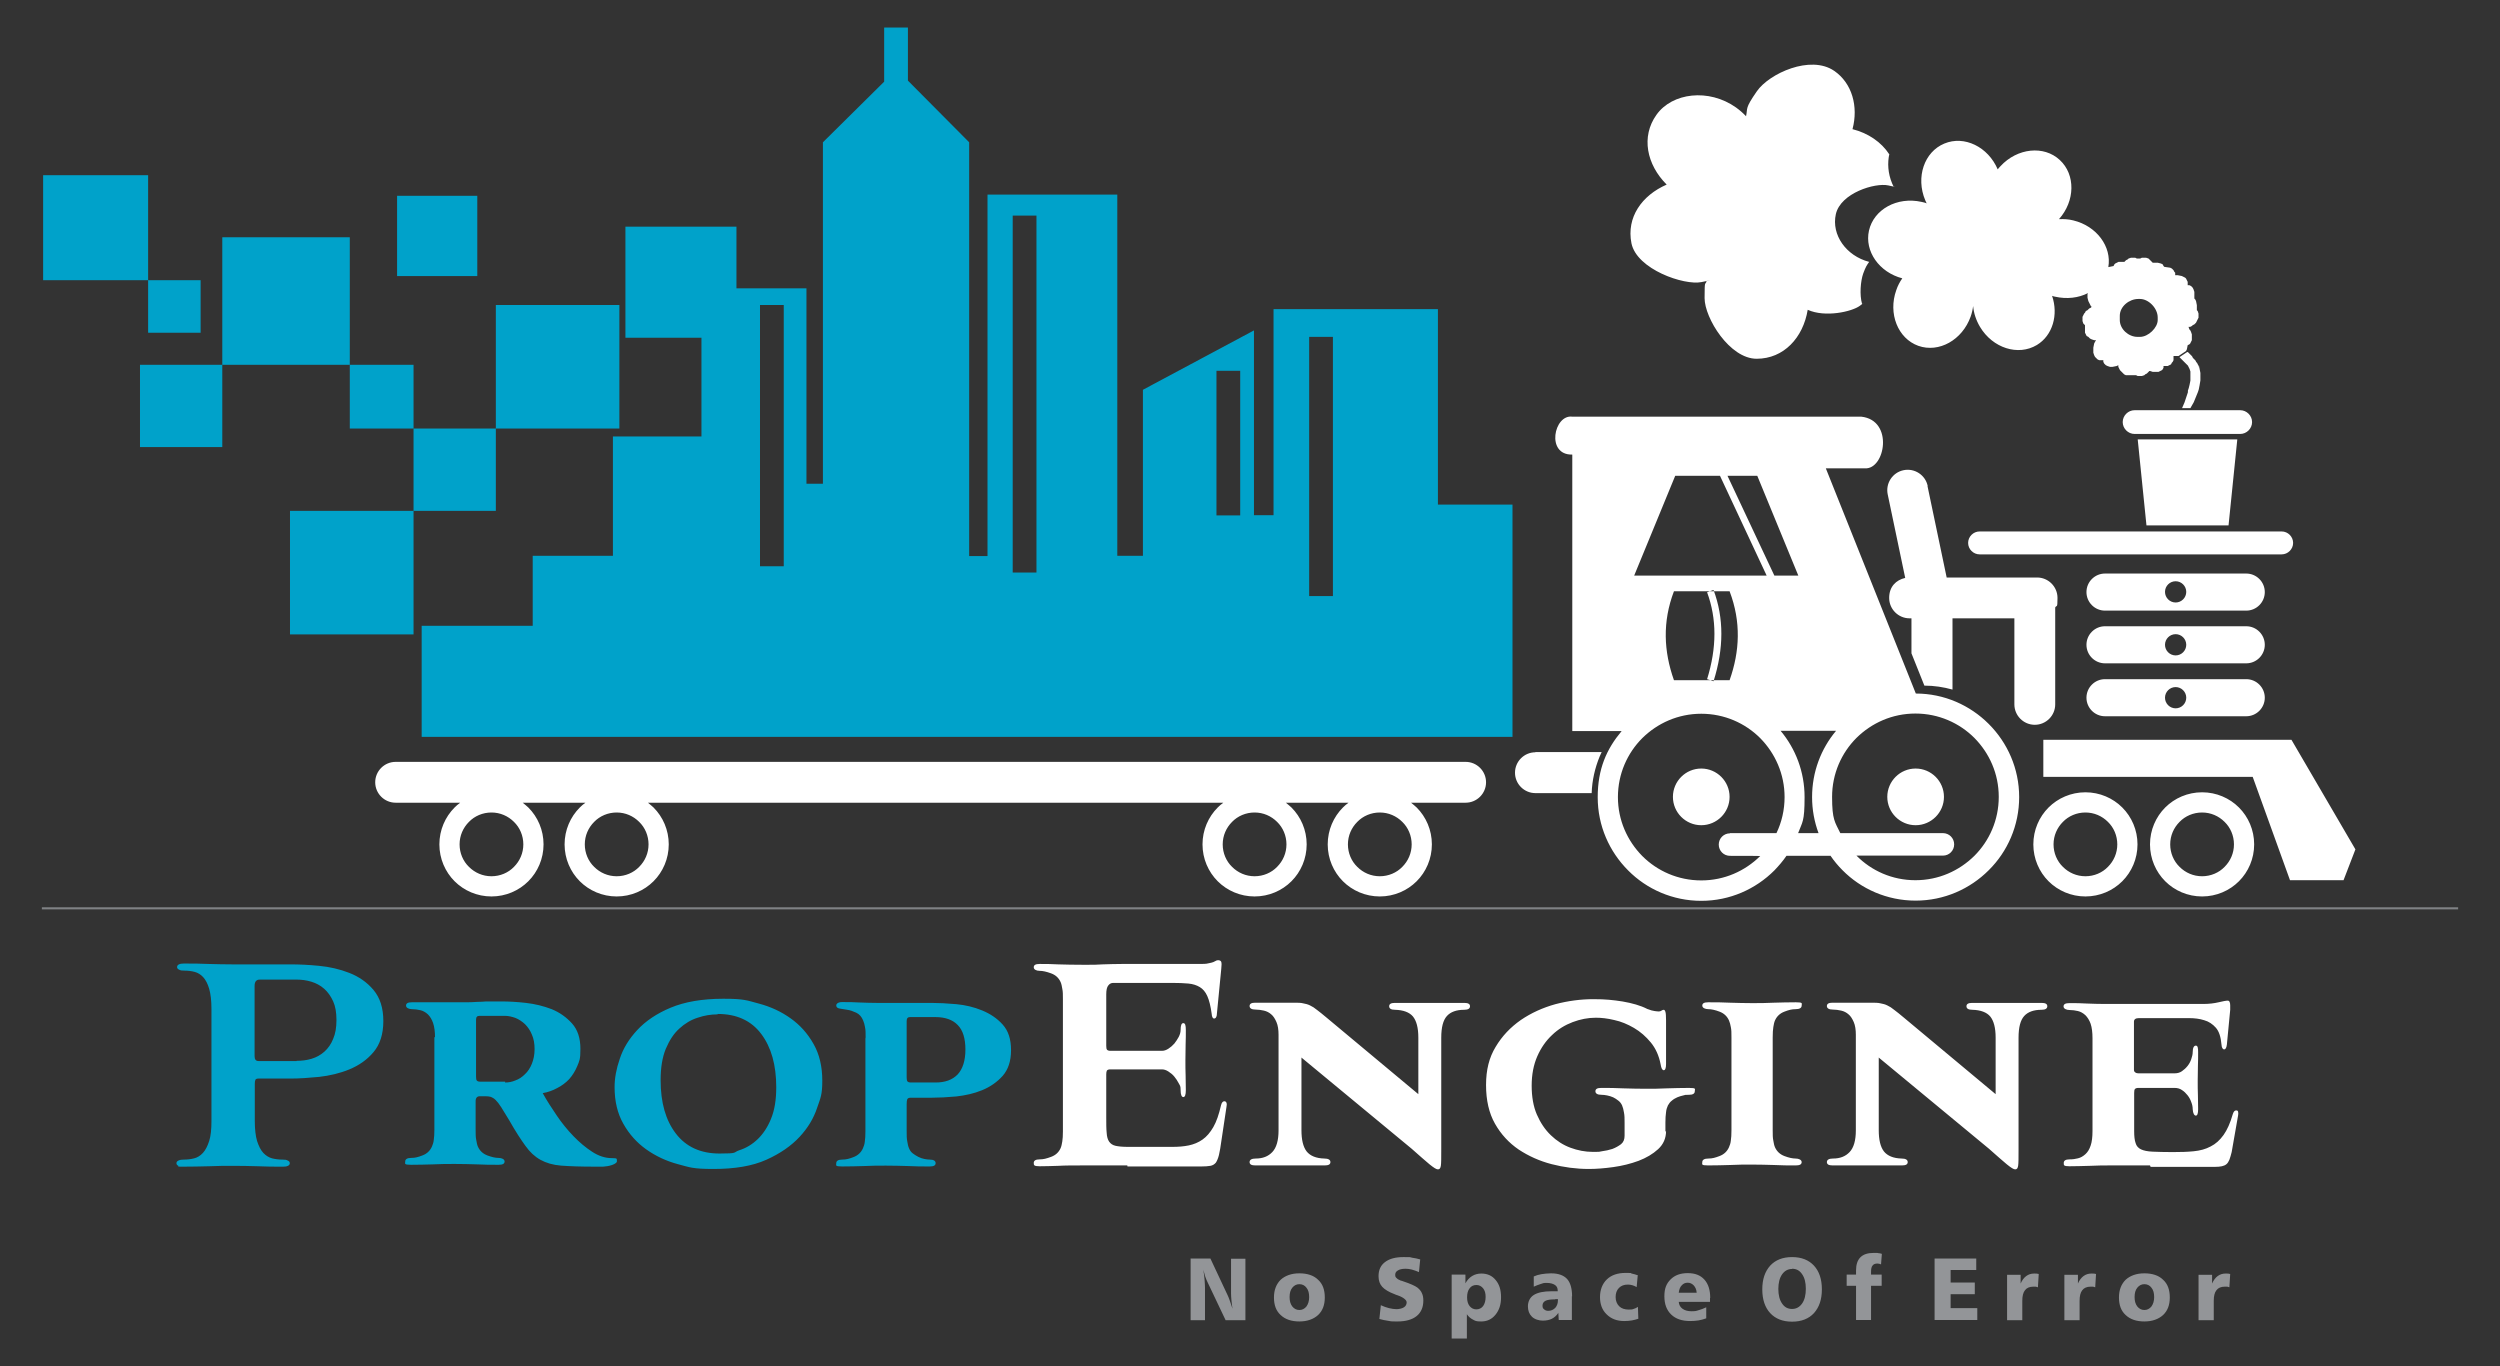
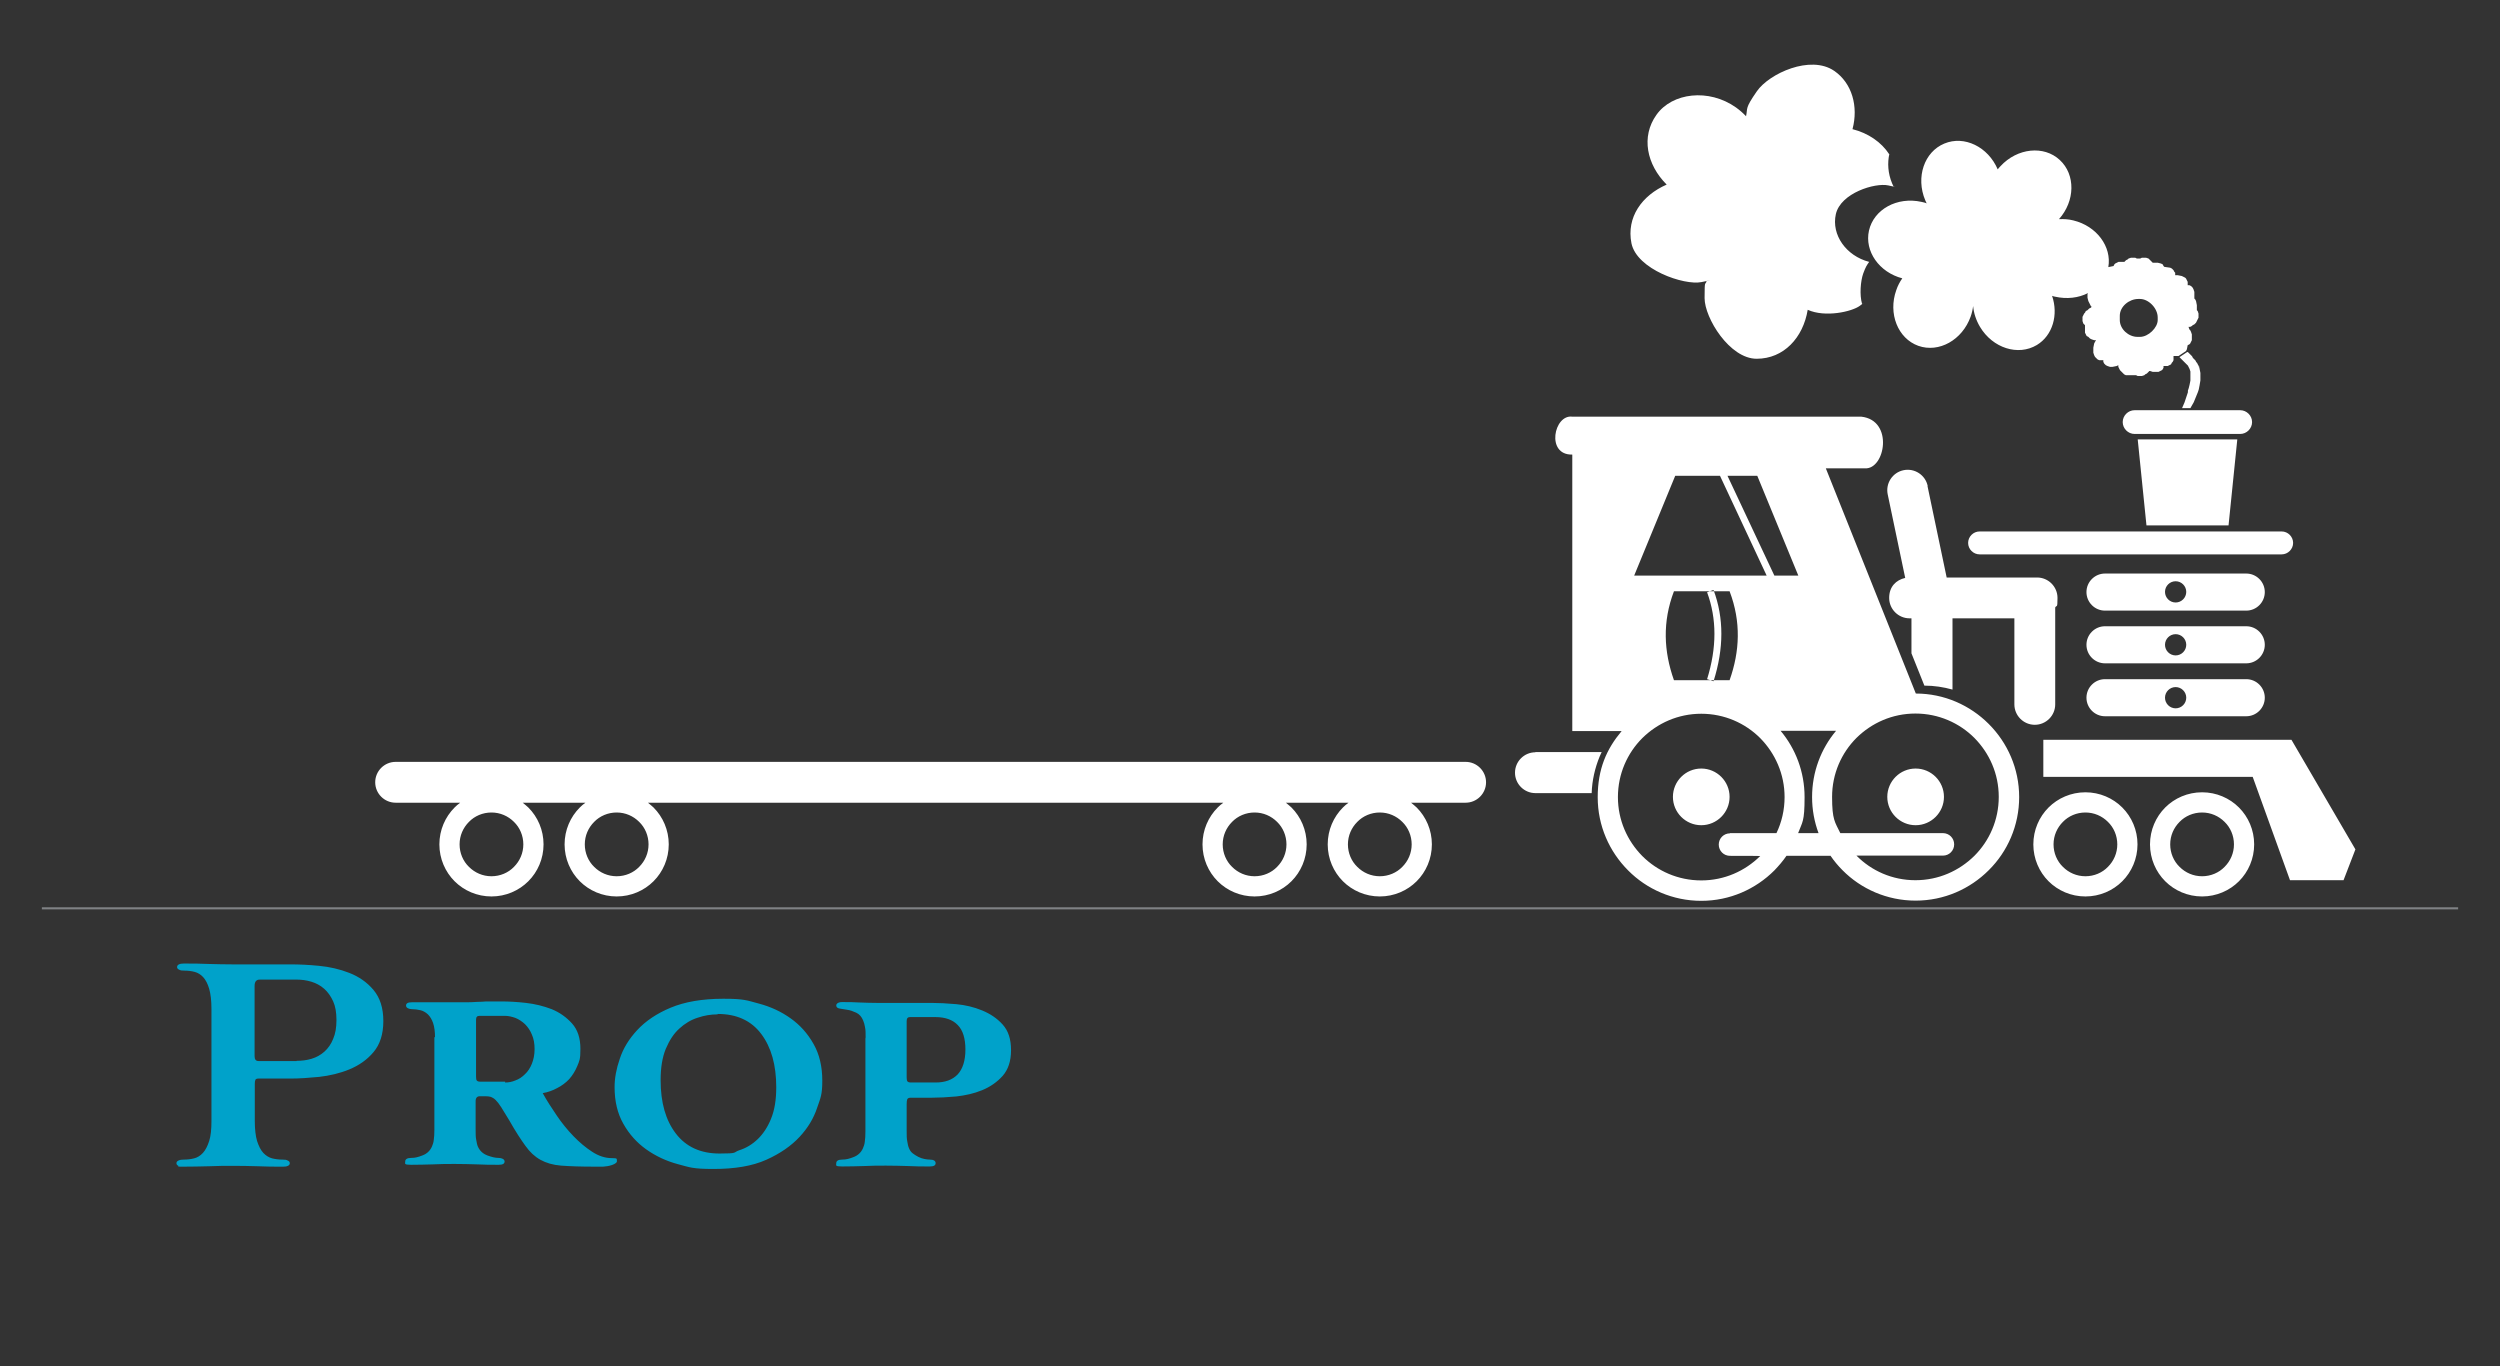
<svg xmlns="http://www.w3.org/2000/svg" id="Layer_1" version="1.1" viewBox="0 0 1200 655.7">
  <rect x="0" y="0" width="1200" height="655.7" fill="#333333" stroke="none" />
  <defs>
    <style>
      .st0, .st1 {
        fill: #00a2ca;
      }

      .st2, .st3 {
        fill: #fff;
      }

      .st3, .st1 {
        fill-rule: evenodd;
      }

      .st4 {
        fill: #939598;
      }

      .st5 {
        fill: none;
        stroke: #808285;
        stroke-miterlimit: 2.6;
        stroke-width: 1px;
      }
    </style>
  </defs>
-   <path class="st4" d="M1070.5,611.4l-.4,6.5c-.3-.1-.6-.2-1-.3-.4,0-.8,0-1.3,0-1.7,0-3.1.6-3.9,1.7-.9,1.1-1.3,2.8-1.3,5.1v9.3h-7.3v-21.8h6.5v4.2c.7-1.6,1.6-2.8,2.7-3.6,1.1-.8,2.3-1.2,3.8-1.2s1.1,0,2.1.2h.1ZM1029.3,611.2c3.8,0,6.9,1,9,3.1,2.2,2,3.2,4.8,3.2,8.5s-1.1,6.4-3.2,8.4c-2.2,2-5.2,3.1-9,3.1s-6.8-1-9-3.1c-2.2-2-3.2-4.8-3.2-8.4s1.1-6.4,3.2-8.5c2.2-2,5.2-3.1,9-3.1ZM1029.3,616.4c-1.4,0-2.5.6-3.4,1.7-.9,1.1-1.3,2.6-1.3,4.5s.4,3.3,1.3,4.5c.9,1.1,2,1.7,3.4,1.7s2.5-.6,3.4-1.7c.8-1.1,1.3-2.6,1.3-4.5s-.4-3.4-1.3-4.5c-.8-1.1-2-1.7-3.4-1.7ZM1006.1,611.4l-.4,6.5c-.3-.1-.6-.2-1-.3-.4,0-.8,0-1.3,0-1.7,0-3.1.6-3.9,1.7-.9,1.1-1.3,2.8-1.3,5.1v9.3h-7.3v-21.8h6.5v4.2c.7-1.6,1.6-2.8,2.7-3.6,1.1-.8,2.3-1.2,3.8-1.2s1.1,0,2.1.2h.1ZM978.6,611.4l-.4,6.5c-.3-.1-.6-.2-1-.3-.4,0-.8,0-1.3,0-1.7,0-3.1.6-3.9,1.7-.9,1.1-1.3,2.8-1.3,5.1v9.3h-7.3v-21.8h6.5v4.2c.7-1.6,1.6-2.8,2.7-3.6,1.1-.8,2.3-1.2,3.8-1.2s1.1,0,2.1.2h.1ZM928.6,604.1h20v5.5h-12.3v6h11.6v5.6h-11.6v6.7h12.8v5.7h-20.5v-29.5ZM903.3,601.8l-.4,5.1c-.3-.1-.6-.2-.9-.3-.3,0-.6-.1-.9-.1-1,0-1.8.3-2.3,1-.5.6-.7,1.6-.7,3v1.3h5.1v5.4h-5.1v16.4h-7.2v-16.4h-4.5v-5.4h4.5v-2c0-2.8.7-4.9,2.1-6.3,1.4-1.4,3.5-2.1,6.3-2.1s1.5,0,2.2.1c.7,0,1.3.2,1.9.4ZM860.2,603.4c4.5,0,8,1.4,10.5,4.1,2.5,2.7,3.8,6.5,3.8,11.4s-1.3,8.6-3.8,11.4c-2.5,2.7-6,4.1-10.5,4.1s-8-1.4-10.5-4.1c-2.5-2.7-3.8-6.5-3.8-11.4s1.3-8.6,3.8-11.4c2.5-2.7,6-4.1,10.5-4.1ZM860.2,609.1c-2,0-3.6.9-4.8,2.6-1.2,1.7-1.8,4.1-1.8,7s.6,5.3,1.8,7c1.2,1.8,2.8,2.6,4.8,2.6s3.6-.9,4.8-2.6c1.2-1.7,1.8-4.1,1.8-7.1s-.6-5.3-1.8-7c-1.2-1.8-2.8-2.6-4.8-2.6ZM814.4,620.5c-.1-1.5-.6-2.6-1.4-3.5-.8-.8-1.7-1.3-2.9-1.3s-2.1.4-2.9,1.3c-.8.8-1.2,2-1.4,3.5h8.6ZM820.8,623.1v1.8h-15c.1,1.4.7,2.5,1.8,3.3,1.1.8,2.5,1.2,4.3,1.2s2.2-.1,3.4-.5c1.2-.3,2.4-.8,3.7-1.4v5.3c-1.2.4-2.4.8-3.7,1-1.3.2-2.6.3-4,.3-3.9,0-6.9-1-9.1-3.1-2.2-2.1-3.3-5-3.3-8.8s1-6.1,3-8.1c2-2,4.7-3,8.2-3s6.1,1,8,3.1c1.9,2.1,2.8,5,2.8,8.8ZM786.1,612.3l-.5,5.5c-.7-.4-1.4-.7-2.1-.9-.7-.2-1.4-.3-2.1-.3-1.8,0-3.2.5-4.3,1.6-1.1,1.1-1.6,2.6-1.6,4.4s.6,3.3,1.7,4.4c1.1,1.1,2.7,1.6,4.6,1.6s1.6-.1,2.3-.3c.7-.2,1.4-.5,2.1-1l.2,5.7c-.9.3-2,.6-3.1.8-1.1.2-2.4.3-3.7.3-3.5,0-6.3-1.1-8.4-3.2-2.2-2.1-3.2-4.9-3.2-8.3s1.1-6.4,3.3-8.5c2.2-2.1,5.2-3.1,9-3.1s1.9,0,2.9.3c1,.2,2,.5,3.1.9ZM754.5,622.2v11.4h-6.3l-.2-3.4c-.9,1.3-1.9,2.2-3.1,2.8-1.2.6-2.7.9-4.4.9s-3.9-.6-5.2-1.9c-1.3-1.3-1.9-2.9-1.9-5s.9-4.2,2.8-5.4c1.9-1.2,4.7-1.8,8.6-1.8h2.9v-.3c0-1.2-.4-2.1-1.3-2.7-.9-.6-2.2-1-3.9-1s-1.8.1-2.9.5c-1.1.3-2.2.8-3.4,1.3v-4.9c1.1-.5,2.4-.9,3.7-1.1,1.4-.2,2.9-.4,4.6-.4,3.5,0,6,.9,7.7,2.7,1.6,1.8,2.4,4.6,2.4,8.4ZM746.4,623.7c-2.1,0-3.7.2-4.6.7-.9.5-1.4,1.2-1.4,2.3s.3,1.4.8,1.8c.5.5,1.2.7,2,.7,1.3,0,2.4-.5,3.3-1.4.8-.9,1.3-2.1,1.3-3.6v-.6h-1.2ZM708.7,616.8c-1.4,0-2.5.5-3.3,1.6-.8,1-1.2,2.5-1.2,4.3s.4,3.2,1.2,4.2c.8,1,1.9,1.6,3.2,1.6s2.5-.5,3.3-1.6c.8-1.1,1.2-2.6,1.2-4.4s-.4-3.1-1.2-4.1c-.8-1-1.9-1.6-3.2-1.6ZM704.1,630.6v11.9h-7.3v-30.7h6.6v4.2c.8-1.5,1.9-2.7,3.2-3.5,1.3-.8,2.8-1.2,4.4-1.2,2.9,0,5.2,1,6.9,3.1,1.8,2.1,2.6,4.8,2.6,8.3s-.9,6.2-2.7,8.4c-1.8,2.2-4.1,3.2-6.8,3.2s-2.8-.3-4-.9c-1.2-.6-2.2-1.5-3-2.7ZM681.7,604.5l-.6,6.1c-1.2-.5-2.3-.9-3.4-1.2-1.1-.3-2.1-.4-3.1-.4-1.6,0-2.8.3-3.6.8-.9.5-1.3,1.2-1.3,2.1s.2,1.2.7,1.6c.4.5,1.1.8,2,1.2.3,0,.7.2,1.3.4,3.3,1.1,5.5,2.1,6.6,2.9,1,.8,1.8,1.7,2.2,2.7.5,1,.7,2.2.7,3.6,0,3.2-1.1,5.7-3.2,7.4-2.1,1.7-5.2,2.6-9.2,2.6s-2.9-.1-4.4-.3c-1.5-.2-2.9-.5-4.3-.9l.7-6.6c1.3.6,2.7,1.1,3.9,1.4,1.3.3,2.5.5,3.6.5s2.7-.3,3.6-.9c.9-.6,1.3-1.4,1.3-2.4s-1.4-2.3-4.2-3.3c-.7-.2-1.2-.4-1.6-.6-2.7-1-4.7-2.2-5.9-3.5-1.2-1.3-1.8-3-1.8-5.1,0-3,1-5.2,3.1-6.8,2.1-1.6,5-2.4,8.9-2.4s2.8,0,4.1.3c1.3.2,2.6.4,3.8.8ZM623.7,611.2c3.8,0,6.9,1,9,3.1,2.2,2,3.2,4.8,3.2,8.5s-1.1,6.4-3.2,8.4c-2.2,2-5.2,3.1-9,3.1s-6.8-1-9-3.1c-2.2-2-3.2-4.8-3.2-8.4s1.1-6.4,3.2-8.5c2.2-2,5.2-3.1,9-3.1ZM623.7,616.4c-1.4,0-2.5.6-3.4,1.7-.9,1.1-1.3,2.6-1.3,4.5s.4,3.3,1.3,4.5c.9,1.1,2,1.7,3.4,1.7s2.5-.6,3.4-1.7c.8-1.1,1.3-2.6,1.3-4.5s-.4-3.4-1.3-4.5c-.8-1.1-2-1.7-3.4-1.7ZM571.4,604.1h9.6l8.3,17.7c.3.6.6,1.4,1,2.5.4,1.1.8,2.4,1.3,3.9-.2-1.5-.4-2.8-.5-4-.1-1.2-.2-2.3-.2-3.3v-16.7h6.9v29.5h-9.5l-8.7-18.3c-.4-.8-.8-1.8-1.1-2.7-.3-1-.6-2.1-.9-3.2.3,1.8.5,3.4.6,4.8.1,1.5.2,2.8.2,3.9v15.5h-6.9v-29.5Z" />
  <line class="st5" x1="20.1" y1="436" x2="1179.9" y2="436" />
  <path class="st0" d="M415.5,498c0-2.1,0-3.7-.3-5-.2-1.2-.5-2.3-.9-3.2-.7-1.7-1.8-3-3.3-3.7-1.5-.7-2.9-1.2-4.3-1.4-1.4-.2-2.7-.4-3.7-.6-1.1-.2-1.6-.7-1.6-1.5s.9-1.6,2.8-1.6c2.8,0,5.7,0,8.5.2,2.8.1,5.7.2,8.5.2s4.3,0,6.2,0c1.9,0,3.8,0,5.8,0s4,0,6.3,0c2.3,0,4.9,0,7.9,0s7.2.2,11.6.6c4.4.4,8.5,1.4,12.4,3,3.9,1.6,7.2,3.8,9.9,6.8,2.7,3,4,7,4,12.3s-1.4,9.3-4,12.3c-2.7,3-6,5.3-9.9,6.9-3.9,1.6-8,2.5-12.4,3-4.4.4-8.3.6-11.6.6h-10.2c-.9,0-1.4.2-1.7.7-.2.5-.3,1.2-.3,2.3v13c0,2.1,0,3.7.3,5,.2,1.2.4,2.3.8,3.2.4,1,1,1.9,1.8,2.5.8.6,1.7,1.2,2.7,1.7,1,.5,1.9.8,2.9,1,1,.2,1.8.3,2.5.3,1.9,0,2.9.6,2.9,1.7s-.9,1.6-2.8,1.6c-3.5,0-7,0-10.5-.2-3.5-.1-6.9-.2-10.5-.2s-6.9,0-10.5.2c-3.5.1-7.1.2-10.6.2s-2.8-.5-2.8-1.6,1-1.7,2.9-1.7,3.3-.4,5.4-1.2c2.1-.8,3.6-2.2,4.5-4.2.4-.9.8-2,.9-3.2.2-1.2.3-2.9.3-5v-44.5ZM449.1,519.6c4.6,0,8.1-1.3,10.6-3.9,2.4-2.6,3.7-6.6,3.7-11.9s-1.2-9.3-3.7-11.8c-2.4-2.5-6-3.8-10.7-3.8h-12.2c-1.1,0-1.6.6-1.6,1.9v27.1c0,.9.1,1.6.4,1.9.3.3.8.5,1.6.5h12ZM295,521.8c0-4.2.8-8.7,2.5-13.6,1.6-4.9,4.4-9.5,8.4-13.8,4-4.3,9.3-7.9,16-10.7,6.7-2.8,15.1-4.3,25.3-4.3s11.3.8,17,2.3c5.7,1.5,10.8,3.9,15.3,7.1,4.5,3.2,8.2,7.3,11,12.3,2.8,4.9,4.2,10.8,4.2,17.6s-.8,8.2-2.5,13.1c-1.6,4.9-4.4,9.6-8.4,13.9-4,4.3-9.3,8-16,11-6.7,3-15.1,4.4-25.3,4.4s-11.4-.8-17.1-2.3c-5.6-1.5-10.7-3.9-15.2-7.1-4.5-3.2-8.2-7.3-11-12.3-2.8-4.9-4.2-10.8-4.2-17.6ZM344.4,486.9c-3.1,0-6.3.5-9.5,1.6-3.2,1-6.2,2.8-8.8,5.2-2.7,2.4-4.8,5.7-6.5,9.7-1.7,4.1-2.5,9.1-2.5,15.1,0,10.7,2.4,19.2,7.3,25.6,4.9,6.4,11.9,9.6,21,9.6s6.3-.5,9.5-1.6c3.2-1,6.2-2.8,8.8-5.3,2.6-2.5,4.8-5.8,6.4-9.8,1.7-4.1,2.5-9.1,2.5-15.1,0-10.7-2.4-19.2-7.2-25.6-4.8-6.4-11.8-9.6-20.9-9.6ZM208.8,498c0-2.8-.3-5.1-.9-6.9-.6-1.8-1.5-3.2-2.5-4.2-1.1-1-2.3-1.7-3.6-2-1.3-.3-2.7-.5-4.1-.5s-2.8-.6-2.8-1.7.9-1.6,2.7-1.6,3,0,4.8,0c1.8,0,3.7,0,5.6,0s3.8,0,5.6,0c1.8,0,3.4,0,4.8,0s3.8,0,5.6,0c1.8,0,3.5-.1,5.1-.2,1.6,0,3-.1,4.2-.2,1.2,0,2.1,0,2.7,0h4.9c3.4,0,7.2.2,11.6.7,4.3.5,8.4,1.5,12.3,3,3.9,1.6,7.1,3.9,9.8,6.9,2.7,3,4,7.1,4,12.2s-.5,5.7-1.5,8.2c-1,2.4-2.3,4.5-3.9,6.3-1.6,1.7-3.6,3.2-5.8,4.3-2.2,1.2-4.5,2-6.9,2.4,1.9,3.5,4.2,7,6.7,10.7,2.5,3.7,5.2,7,8.1,10,2.9,3,5.9,5.5,9,7.5,3.1,2,6.2,3,9.3,3s2.3.4,2.5,1.2c.2.8-.6,1.5-2.3,2.1-1.5.5-2.9.7-4.3.8-1.4,0-2.8,0-4.2,0-6.7,0-12.1-.2-16-.5-3.9-.3-7.2-1.3-9.9-2.8-2.7-1.5-5.1-3.7-7.2-6.7-2.2-3-4.8-7-7.8-12.3-1.5-2.5-2.8-4.6-3.8-6.2-1-1.6-1.9-2.7-2.7-3.5-.8-.8-1.6-1.2-2.3-1.5-.8-.2-1.6-.3-2.6-.3h-2.7c-1.3,0-2,.8-2,2.4v13.6c0,2.1,0,3.7.3,5,.2,1.2.4,2.3.8,3.2.9,2,2.4,3.4,4.5,4.2,2.1.8,3.9,1.2,5.4,1.2s2.9.6,2.9,1.7-.9,1.6-2.8,1.6c-3.5,0-7,0-10.5-.2-3.5-.1-6.9-.2-10.5-.2s-6.9,0-10.5.2c-3.5.1-7.1.2-10.6.2s-2.8-.5-2.8-1.6,1-1.7,2.9-1.7,3.3-.4,5.4-1.2c2.1-.8,3.6-2.2,4.5-4.2.4-.9.8-2,.9-3.2.2-1.2.3-2.9.3-5v-44.5ZM242.4,519.6c1.7,0,3.4-.3,5-1,1.7-.6,3.2-1.6,4.6-3,1.4-1.3,2.5-3,3.3-5,.8-2,1.3-4.3,1.3-7s-.4-5-1.3-7c-.8-2-1.9-3.6-3.3-5-1.4-1.3-2.9-2.3-4.6-3-1.7-.6-3.4-1-5.1-1h-12.2c-1.1,0-1.6.6-1.6,1.9v27.3c0,.9.1,1.6.4,1.9.3.3.8.5,1.6.5h12ZM101.5,484.3c0-4.1-.4-7.3-1.1-9.7-.7-2.4-1.7-4.3-2.9-5.6-1.2-1.3-2.6-2.1-4.1-2.5-1.5-.4-3.2-.6-4.8-.6s-1.8-.1-2.5-.4c-.7-.3-1.1-.7-1.1-1.3s.3-1,.9-1.3c.6-.3,1.4-.4,2.3-.4,4.2,0,8.2,0,12,.2,3.9.1,7.7.2,11.6.2s4.7,0,6.9,0c2.2,0,4.4,0,6.6,0s4.4,0,6.8,0c2.3,0,4.8,0,7.5,0,4,0,8.5.2,13.6.7,5.1.5,9.9,1.6,14.5,3.4,4.6,1.8,8.5,4.5,11.6,8.2,3.1,3.7,4.7,8.6,4.7,14.9s-1.6,11.2-4.7,14.9c-3.1,3.7-7,6.4-11.6,8.3-4.6,1.9-9.4,3-14.5,3.6-5.1.5-9.6.8-13.6.8h-15.5c-.8,0-1.3.2-1.5.6-.2.4-.3,1.1-.3,2v17.7c0,4.1.4,7.3,1.1,9.7.8,2.4,1.7,4.3,3,5.7,1.2,1.3,2.7,2.2,4.2,2.6,1.6.4,3.2.6,4.9.6s1.8.1,2.5.4c.7.3,1.1.7,1.1,1.3s-.3,1-.9,1.3c-.6.3-1.3.4-2.3.4-4.2,0-8.2,0-12-.2-3.9-.1-7.7-.2-11.6-.2s-7.9,0-12,.2c-4.1.1-8.3.2-12.4.2s-1.7-.1-2.3-.4c-.6-.3-.9-.7-.9-1.3s.4-1,1.1-1.3c.7-.3,1.5-.4,2.5-.4,1.7,0,3.3-.2,4.9-.6,1.6-.4,3-1.3,4.2-2.6,1.2-1.3,2.2-3.2,3-5.7.8-2.4,1.1-5.7,1.1-9.7v-53ZM142.4,509.2c2.5,0,4.9-.3,7.2-1,2.3-.7,4.3-1.8,6.1-3.4,1.8-1.6,3.2-3.6,4.2-6.1,1.1-2.5,1.6-5.5,1.6-9.1s-.5-6.6-1.6-9c-1.1-2.4-2.5-4.4-4.3-6-1.8-1.6-3.9-2.7-6.2-3.4-2.3-.7-4.7-1-7.2-1h-17.5c-1.7,0-2.5,1-2.5,3.1v33.7c0,1.5.6,2.3,1.9,2.3h18.3Z" />
-   <path class="st2" d="M1032,559.4c-1.6,0-3,0-4.2,0-1.2,0-2.5,0-3.9,0s-2.9,0-4.6,0c-1.7,0-3.8,0-6.4,0s-6.1,0-9.8.2c-3.7.1-7,.2-9.8.2s-2.7-.5-2.7-1.6.9-1.7,2.7-1.7,2.8-.2,4.1-.5c1.3-.3,2.5-1,3.6-2,1.1-1,1.9-2.3,2.5-4.1.6-1.7.9-4.1.9-7v-44.5c0-2.9-.3-5.2-.9-7-.6-1.7-1.5-3.1-2.5-4.1-1.1-1-2.3-1.7-3.6-2-1.3-.3-2.7-.5-4.1-.5s-2.8-.6-2.8-1.7.9-1.6,2.8-1.6c2.8,0,5.7,0,8.5.2,2.8.1,5.7.2,8.5.2s4.4,0,6,0c1.6,0,3,0,4.2,0s2.3,0,3.4,0c1.1,0,2.3,0,3.6,0h30c2.8,0,5.3-.3,7.4-.8,2.1-.5,3.6-.8,4.4-.8s1.2.8,1.2,2.3v.7c0,.2,0,.5,0,.7,0,.2,0,.5,0,.7l-1.6,16.7c-.2,1.5-.6,2.3-1.3,2.3s-1.2-.8-1.3-2.4c-.3-3.6-1.2-6.3-2.7-8-1.5-1.7-3.4-3-5.6-3.6-2.2-.7-4.6-1-7.2-1-2.6,0-5.1,0-7.5,0h-16.7c-1.5,0-2.3.6-2.3,1.7v23.1c0,.6.2,1,.7,1.3.4.3.9.4,1.5.4h17.3c1.3,0,2.5-.3,3.5-1,1-.7,1.9-1.5,2.7-2.5.8-1,1.4-2.1,1.8-3.3.4-1.2.7-2.3.7-3.4,0-2.1.6-3.1,1.5-3.1s1.1,1,1.1,3.1,0,4.4-.1,6.7c0,2.3-.1,4.6-.1,7s0,4.8.1,7c0,2.3.1,4.5.1,6.7s-.4,3.1-1.1,3.1-1.4-1-1.5-3.1c0-1-.2-2.2-.7-3.4-.4-1.2-1-2.3-1.8-3.3-.8-1-1.6-1.8-2.7-2.5-1-.7-2.2-1-3.5-1h-17.4c-.8,0-1.3.2-1.6.5-.3.3-.4,1-.4,1.9v18.4c0,2.4.2,4.3.7,5.7.4,1.4,1.3,2.4,2.6,3,1.3.6,3.1,1,5.6,1.1,2.4.1,5.6.2,9.6.2s7.1-.1,10.1-.4c3-.3,5.7-1,8.1-2.3,2.4-1.2,4.4-3,6.2-5.5,1.7-2.4,3.2-5.7,4.4-9.9.4-1.3.9-1.9,1.6-1.9s.9.2,1,.7c.1.5.1,1,0,1.6l-3.1,17.7c-.4,1.5-.7,2.7-1.1,3.7-.4.9-.8,1.6-1.4,2.1-.6.5-1.3.8-2.2,1-.9.2-2,.3-3.5.3h-30.7ZM901.8,507.6v34.9c0,4.6.8,8,2.5,10.2,1.7,2.1,4.5,3.3,8.5,3.4,1.9,0,2.9.6,2.9,1.7s-.9,1.6-2.7,1.6-3.3,0-4.6,0c-1.3,0-2.5,0-3.7,0s-2.4,0-3.7,0c-1.3,0-2.8,0-4.4,0s-2.3,0-3.9,0c-1.5,0-3.1,0-4.6,0s-3.1,0-4.6,0c-1.5,0-2.8,0-3.9,0-1.8,0-2.7-.5-2.7-1.6s1-1.7,2.9-1.7c3.4,0,6-1,8-3.1,2-2.1,3-5.6,3-10.4v-45.9c0-2.4-.3-4.5-1-6.1-.7-1.6-1.5-2.9-2.5-3.7-1-.9-2.2-1.5-3.5-1.8-1.3-.3-2.7-.5-4-.5-1.9,0-2.9-.6-2.9-1.7s.9-1.6,2.7-1.6h18.5c1.9,0,3.4,0,4.5.3,1.2.2,2.3.5,3.3,1,1.1.5,2.2,1.2,3.4,2.2,1.2.9,2.7,2.1,4.6,3.7l44,36.7v-27.1c0-4.8-.9-8.1-2.6-10.2-1.7-2-4.6-3.1-8.6-3.2-1.9,0-2.8-.6-2.8-1.7s.9-1.6,2.7-1.6,3.2,0,4.5,0c1.3,0,2.6,0,3.8,0s2.4,0,3.7,0,2.8,0,4.6,0,2.3,0,3.8,0c1.5,0,3,0,4.6,0s3.1,0,4.6,0c1.5,0,2.7,0,3.8,0,1.8,0,2.7.5,2.7,1.6s-.9,1.7-2.8,1.7c-3.7,0-6.5,1-8.3,3-1.8,2-2.7,5.4-2.7,10.4v53.5c0,4.2,0,6.8-.2,8s-.6,1.7-1.4,1.7-2-.8-4-2.4c-1.9-1.6-4.8-4.1-8.6-7.5l-52.7-43.6ZM831.1,498c0-2.1,0-3.7-.3-5-.2-1.2-.5-2.3-.9-3.2-.9-2-2.4-3.4-4.5-4.2-2.1-.8-3.9-1.2-5.4-1.2s-2.9-.6-2.9-1.7.9-1.6,2.8-1.6c3.5,0,7.1,0,10.6.2,3.5.1,7,.2,10.4.2s7,0,10.5-.2c3.5-.1,7-.2,10.6-.2s2.8.5,2.8,1.6-1,1.7-2.9,1.7-3.3.4-5.4,1.2c-2.1.8-3.6,2.2-4.5,4.2-.4.9-.6,2-.8,3.2-.2,1.2-.3,2.9-.3,5v44.5c0,2.1,0,3.7.3,5,.2,1.2.4,2.3.8,3.2.9,2,2.4,3.4,4.5,4.2,2.1.8,3.9,1.2,5.4,1.2s2.9.6,2.9,1.7-.9,1.6-2.8,1.6c-3.5,0-7,0-10.5-.2-3.5-.1-6.9-.2-10.5-.2s-6.9,0-10.5.2c-3.5.1-7.1.2-10.6.2s-2.8-.5-2.8-1.6,1-1.7,2.9-1.7,3.3-.4,5.4-1.2c2.1-.8,3.6-2.2,4.5-4.2.4-.9.8-2,.9-3.2.2-1.2.3-2.9.3-5v-44.5ZM799.7,542.9c0,3.5-1.3,6.4-3.8,8.7-2.5,2.3-5.7,4.2-9.4,5.6-3.8,1.4-7.8,2.4-12.1,3-4.3.6-8.2.9-11.8.9-6,0-12-.8-17.8-2.3-5.8-1.5-11.1-3.9-15.8-7-4.7-3.2-8.5-7.3-11.4-12.4-2.9-5.1-4.3-11.3-4.3-18.6s1.5-13.2,4.6-18.3c3.1-5.2,7.1-9.4,12.1-12.9,5-3.4,10.5-5.9,16.6-7.6,6.1-1.6,12.2-2.4,18.2-2.4s9.4.4,14,1.1c4.6.8,8.6,1.9,11.9,3.6,1.5.6,2.7.9,3.5,1,.8.1,1.5.2,2,.2s.9-.1,1.3-.4c.4-.3.8-.4,1.1-.4s.6.3.8,1c.2.6.3,2,.3,4.1v20.9c0,2-.4,3-1.1,3s-1.2-.9-1.5-2.8c-.8-4.2-2.4-7.7-4.7-10.5-2.3-2.8-5-5.2-8.1-7-3.1-1.8-6.2-3.1-9.5-3.8-3.3-.8-6.2-1.1-8.8-1.1-3.7,0-7.4.7-11.1,2.1-3.7,1.4-7,3.4-9.9,6.2-2.9,2.7-5.3,6.1-7.1,10.2-1.8,4.1-2.7,8.8-2.7,14.1s.8,10,2.5,13.9c1.7,3.9,3.9,7.2,6.7,9.9,2.8,2.7,5.9,4.7,9.4,6,3.5,1.3,7.1,2,10.8,2s2.6,0,4.3-.3c1.7-.2,3.4-.6,5-1.1,1.6-.6,3-1.4,4.2-2.3,1.2-1,1.7-2.3,1.7-4.1v-6.1c0-2,0-3.6-.3-5-.2-1.3-.5-2.5-.9-3.4-.4-.9-1-1.7-1.8-2.3-.8-.6-1.6-1.2-2.5-1.6-.9-.4-1.9-.7-2.9-.9-1-.2-1.9-.3-2.7-.3-1.9,0-2.9-.6-2.9-1.7s.9-1.6,2.7-1.6c3.5,0,7.1,0,10.6.2,3.5.1,7,.2,10.6.2s7,0,10.5-.2c3.5-.1,7-.2,10.6-.2s2.7.5,2.7,1.6-.9,1.7-2.8,1.7-1.7,0-2.7.3c-1,.2-1.9.5-2.9.9-.9.4-1.8.9-2.6,1.6-.8.6-1.4,1.4-1.9,2.3-.4.9-.8,2-.9,3.3-.2,1.3-.3,3-.3,5v4.3ZM624.7,507.6v34.9c0,4.6.8,8,2.5,10.2,1.7,2.1,4.5,3.3,8.5,3.4,1.9,0,2.9.6,2.9,1.7s-.9,1.6-2.7,1.6-3.3,0-4.6,0c-1.3,0-2.5,0-3.7,0s-2.4,0-3.7,0c-1.3,0-2.8,0-4.4,0s-2.3,0-3.9,0c-1.5,0-3.1,0-4.6,0s-3.1,0-4.6,0c-1.5,0-2.8,0-3.9,0-1.8,0-2.7-.5-2.7-1.6s1-1.7,2.9-1.7c3.4,0,6-1,8-3.1,2-2.1,3-5.6,3-10.4v-45.9c0-2.4-.3-4.5-1-6.1-.7-1.6-1.5-2.9-2.5-3.7-1-.9-2.2-1.5-3.5-1.8-1.3-.3-2.7-.5-4-.5-1.9,0-2.9-.6-2.9-1.7s.9-1.6,2.7-1.6h18.5c1.9,0,3.4,0,4.5.3,1.2.2,2.3.5,3.3,1,1.1.5,2.2,1.2,3.4,2.2,1.2.9,2.7,2.1,4.6,3.7l44,36.7v-27.1c0-4.8-.9-8.1-2.6-10.2-1.7-2-4.6-3.1-8.6-3.2-1.9,0-2.8-.6-2.8-1.7s.9-1.6,2.7-1.6,3.2,0,4.5,0c1.3,0,2.6,0,3.8,0s2.4,0,3.7,0,2.8,0,4.6,0,2.3,0,3.8,0c1.5,0,3,0,4.6,0s3.1,0,4.6,0c1.5,0,2.7,0,3.8,0,1.8,0,2.7.5,2.7,1.6s-.9,1.7-2.8,1.7c-3.7,0-6.5,1-8.3,3-1.8,2-2.7,5.4-2.7,10.4v53.5c0,4.2,0,6.8-.2,8s-.6,1.7-1.4,1.7-2-.8-4-2.4c-1.9-1.6-4.8-4.1-8.6-7.5l-52.7-43.6ZM541.1,559.4c-.7,0-1.8,0-3.3,0-1.5,0-3.1,0-5,0s-3.9,0-6,0c-2.1,0-4.2,0-6.4,0-5,0-9.2,0-12.5.2-3.3.1-6.2.2-8.9.2s-2.8-.5-2.8-1.6.9-1.7,2.8-1.7,3.3-.4,5.5-1.2c2.2-.8,3.7-2.2,4.6-4.2.4-.9.6-2,.8-3.2.2-1.2.3-2.8.3-4.8v-63.5c0-2.1,0-3.7-.3-5-.2-1.2-.4-2.3-.8-3.2-.9-2-2.4-3.4-4.6-4.2-2.2-.8-4-1.2-5.5-1.2s-2.8-.6-2.8-1.7.9-1.6,2.8-1.6c2.7,0,5.6,0,8.9.2,3.3.1,7.5.2,12.6.2s5.4,0,8.7-.2c3.3-.1,6.4-.2,9.4-.2h36.9c1.9,0,3.5,0,4.5-.3,1.1-.2,1.9-.4,2.4-.6.5-.2.9-.4,1.2-.6.3-.2.6-.3,1.1-.3.8,0,1.3.3,1.5.8.2.5.2,1.7,0,3.4l-2.1,21.6c0,.9-.3,1.5-.5,1.8-.3.3-.5.4-.8.4-.7,0-1.1-.8-1.2-2.3-.5-3.7-1.2-6.5-2.1-8.5-.9-2-2.1-3.4-3.6-4.3-1.5-.9-3.3-1.5-5.5-1.7-2.2-.2-4.7-.3-7.6-.3h-28.5c-.9,0-1.7.4-2.3,1.2-.7.8-1,2.3-1,4.3v24.7c0,.9.1,1.6.4,1.9.3.3.8.5,1.6.5h24.7c1,0,2-.3,3.1-1,1.1-.7,2-1.5,2.9-2.5.8-1,1.5-2.1,2.1-3.2.6-1.2.9-2.3.9-3.3,0-2.2.4-3.3,1.3-3.3s1.2,1.1,1.2,3.3,0,4.4-.1,7c0,2.5-.1,5-.1,7.5s0,4.9.1,7.4c0,2.5.1,4.8.1,7s-.4,3.3-1.2,3.3-1.3-1.1-1.3-3.3-.3-2.1-.9-3.3c-.6-1.2-1.3-2.2-2.1-3.2-.8-1-1.8-1.8-2.9-2.5s-2.1-1-3.1-1h-24.7c-.9,0-1.4.2-1.7.6-.2.4-.3,1-.3,1.8v20.7c0,3,0,5.4.2,7.3.1,1.9.5,3.3,1.2,4.3.7,1,1.7,1.7,3.1,2,1.4.3,3.3.5,5.8.5h21.5c2.8,0,5.4-.2,7.8-.7,2.4-.5,4.6-1.4,6.6-2.8,2-1.4,3.7-3.4,5.2-6,1.5-2.6,2.7-6.1,3.7-10.5.2-.7.4-1.2.7-1.5.3-.3.6-.4.9-.4.4,0,.8.2,1,.7.2.5.2,1.2,0,2.1l-2.4,16c-.4,3-.8,5.3-1.2,7-.4,1.6-.9,2.8-1.5,3.7-.7.8-1.5,1.3-2.6,1.5-1.1.2-2.5.3-4.2.3h-35.6Z" />
-   <path class="st1" d="M639.8,161.7h-11.4v124.4h11.4v-124.4ZM595.3,178h-11.4v69.4h11.4v-69.4ZM497.5,103.5h-11.4v171.3h11.4V103.5ZM376.2,146.4h-11.4v125.4h11.4v-125.4ZM238,146.4h59.3v59.3h-59.3v39.5h-39.5v59.3h-59.3v-59.3h59.3v-39.5h-30.6v-30.6h-61.2v39.5h-39.5v-39.5h39.5v-61.2h61.2v61.2h30.6v30.6h39.5v-59.3ZM190.6,94h38.5v38.5h-38.5v-38.5ZM726,242.2h-35.8v-93.8h-78.9v98.9h-9.4v-88.7l-53.3,28.5v79.7h-12.3V93.4h-62.3v173.5h-8.8V68.3l-29.4-29.6V13.2h-11.4v26l-29.4,29.1v163.9h-7.9v-93.8h-33.6v-29.6h-53.3v53.3h36.5v47.4h-42.5v57.3h-38.5v33.6h-53.3v53.3h523.6v-111.5ZM20.7,84.1h50.4v50.4h25.2v25.2h-25.2v-25.2H20.7v-50.4Z" />
  <path class="st3" d="M823.8,228.4h-19.7l-19.7,47.9h78.8l-19.7-47.9h-19.7ZM829.2,228.4l22.5,47.9h-3.7s-22.4-47.9-22.4-47.9h3.6ZM816.8,283.8h-13.3c-5.6,14.7-4.9,28.9,0,42.7h26.7c4.9-13.8,5.6-28,0-42.7h-13.3ZM246.7,394.5c-2.8-2.8-6.6-4.5-10.8-4.5s-8.1,1.7-10.8,4.5c-2.8,2.8-4.5,6.6-4.5,10.8s1.7,8.1,4.5,10.8c2.8,2.8,6.6,4.5,10.8,4.5s8.1-1.7,10.8-4.5c2.8-2.8,4.5-6.6,4.5-10.8s-1.7-8.1-4.5-10.8ZM306.8,394.5c-2.8-2.8-6.6-4.5-10.8-4.5s-8.1,1.7-10.8,4.5c-2.8,2.8-4.5,6.6-4.5,10.8s1.7,8.1,4.5,10.8c2.8,2.8,6.6,4.5,10.8,4.5s8.1-1.7,10.8-4.5c2.8-2.8,4.5-6.6,4.5-10.8s-1.7-8.1-4.5-10.8ZM613,394.5c-2.8-2.8-6.6-4.5-10.8-4.5s-8.1,1.7-10.8,4.5c-2.8,2.8-4.5,6.6-4.5,10.8s1.7,8.1,4.5,10.8c2.8,2.8,6.6,4.5,10.8,4.5s8.1-1.7,10.8-4.5c2.8-2.8,4.5-6.6,4.5-10.8s-1.7-8.1-4.5-10.8ZM673.1,394.5c-2.8-2.8-6.6-4.5-10.8-4.5s-8.1,1.7-10.8,4.5c-2.8,2.8-4.5,6.6-4.5,10.8s1.7,8.1,4.5,10.8c2.8,2.8,6.6,4.5,10.8,4.5s8.1-1.7,10.8-4.5c2.8-2.8,4.5-6.6,4.5-10.8s-1.7-8.1-4.5-10.8ZM677.3,385.3c.9.7,1.8,1.5,2.7,2.3,4.5,4.5,7.3,10.8,7.3,17.7s-2.8,13.2-7.3,17.7c-4.5,4.5-10.8,7.3-17.7,7.3s-13.2-2.8-17.7-7.3c-4.5-4.5-7.3-10.8-7.3-17.7s2.8-13.2,7.3-17.7c.8-.8,1.7-1.6,2.7-2.3h-30.1c.9.7,1.8,1.5,2.7,2.3,4.5,4.5,7.3,10.8,7.3,17.7s-2.8,13.2-7.3,17.7c-4.5,4.5-10.8,7.3-17.7,7.3s-13.2-2.8-17.7-7.3c-4.5-4.5-7.3-10.8-7.3-17.7s2.8-13.2,7.3-17.7c.8-.8,1.7-1.6,2.7-2.3h-276.2c.9.7,1.8,1.5,2.7,2.3,4.5,4.5,7.3,10.8,7.3,17.7s-2.8,13.2-7.3,17.7c-4.5,4.5-10.8,7.3-17.7,7.3s-13.2-2.8-17.7-7.3c-4.5-4.5-7.3-10.8-7.3-17.7s2.8-13.2,7.3-17.7c.8-.8,1.7-1.6,2.7-2.3h-30.1c.9.7,1.8,1.5,2.7,2.3,4.5,4.5,7.3,10.8,7.3,17.7s-2.8,13.2-7.3,17.7c-4.5,4.5-10.8,7.3-17.7,7.3s-13.2-2.8-17.7-7.3c-4.5-4.5-7.3-10.8-7.3-17.7s2.8-13.2,7.3-17.7c.8-.8,1.7-1.6,2.7-2.3h-31c-5.4,0-9.8-4.4-9.8-9.8s4.4-9.8,9.8-9.8h513.6c5.4,0,9.8,4.4,9.8,9.8s-4.4,9.8-9.8,9.8h-26.2ZM737,361h31.8c-.3.7-.7,1.5-1,2.2-2.2,5.4-3.6,11.3-3.8,17.5h-27c-5.4,0-9.8-4.4-9.8-9.8s4.4-9.8,9.8-9.8ZM781,347.8l.4-.4c-.1.1-.3.3-.4.4ZM816.6,368.9c7.5,0,13.6,6.1,13.6,13.6s-6.1,13.6-13.6,13.6-13.6-6.1-13.6-13.6,6.1-13.6,13.6-13.6ZM919.5,368.9c7.5,0,13.6,6.1,13.6,13.6s-6.1,13.6-13.6,13.6-13.6-6.1-13.6-13.6,6.1-13.6,13.6-13.6ZM878.5,410.8h-21c-1.7,2.5-3.7,4.8-5.8,7-9,9-21.4,14.6-35.1,14.6s-26.2-5.6-35.1-14.6c-9-9-14.6-21.4-14.6-35.1s4.3-23.2,11.5-31.8h-23.7v-132.7c-12.8.3-8.8-19.4,0-18.2h138.7c15.7,1.7,11.5,25.4,1.8,24.8h-18.8l43.2,108.1c13.6,0,26,5.6,35,14.6,9,9,14.6,21.4,14.6,35.1s-5.6,26.2-14.6,35.1c-9,9-21.4,14.6-35.1,14.6s-26.2-5.6-35.1-14.6c-2.1-2.1-4.1-4.5-5.8-7ZM883.4,399.9h49.2c3,0,5.4,2.4,5.4,5.4s-2.4,5.4-5.4,5.4h-41.5,0c7.2,7.3,17.2,11.8,28.3,11.8s21-4.5,28.3-11.7c7.2-7.2,11.7-17.2,11.7-28.3s-4.5-21-11.7-28.3c-7.2-7.2-17.2-11.7-28.3-11.7s-21,4.5-28.3,11.7c-7.2,7.2-11.7,17.2-11.7,28.3s1.4,12.1,3.9,17.3ZM863.2,399.9h9.7c-2-5.4-3.1-11.2-3.1-17.3,0-12.1,4.3-23.2,11.5-31.8h-26.6c7.2,8.6,11.5,19.7,11.5,31.8s-1.1,11.9-3.1,17.3ZM830.4,399.9h22.3c2.5-5.2,3.9-11.1,3.9-17.3,0-11-4.5-21-11.7-28.3-7.2-7.2-17.2-11.7-28.3-11.7s-21,4.5-28.3,11.7c-7.2,7.2-11.7,17.2-11.7,28.3s4.5,21,11.7,28.3c7.2,7.2,17.2,11.7,28.3,11.7s21-4.5,28.3-11.7h.1c0-.1-14.6-.1-14.6-.1-3,0-5.4-2.4-5.4-5.4s2.4-5.4,5.4-5.4ZM925.2,233.3l9.2,43.9h43.4c5.4,0,9.8,4.4,9.8,9.8s-.4,3.2-1.1,4.6v46.5c0,5.4-4.4,9.8-9.8,9.8s-9.8-4.4-9.8-9.8v-41.3h-29.7v34.2c-4.3-1.2-8.8-1.9-13.5-1.9l-6.2-15.5v-16.8h-.9c-5.4,0-9.8-4.4-9.8-9.8s3.3-8.6,7.7-9.6l-8.4-40.1c-1.1-5.3,2.3-10.5,7.6-11.6,5.3-1.1,10.5,2.3,11.6,7.6ZM950.2,255.1h145c3,0,5.5,2.5,5.5,5.5s-2.5,5.5-5.5,5.5h-145c-3,0-5.5-2.5-5.5-5.5s2.5-5.5,5.5-5.5ZM1044.3,279c2.8,0,5.1,2.3,5.1,5.1s-2.3,5.1-5.1,5.1-5.1-2.3-5.1-5.1,2.3-5.1,5.1-5.1ZM1010.4,275.3h67.8c4.9,0,8.9,4,8.9,8.9s-4,8.9-8.9,8.9h-67.8c-4.9,0-8.9-4-8.9-8.9s4-8.9,8.9-8.9ZM1044.3,304.4c2.8,0,5.1,2.3,5.1,5.1s-2.3,5.1-5.1,5.1-5.1-2.3-5.1-5.1,2.3-5.1,5.1-5.1ZM1010.4,300.6h67.8c4.9,0,8.9,4,8.9,8.9s-4,8.9-8.9,8.9h-67.8c-4.9,0-8.9-4-8.9-8.9s4-8.9,8.9-8.9ZM1044.3,329.8c2.8,0,5.1,2.3,5.1,5.1s-2.3,5.1-5.1,5.1-5.1-2.3-5.1-5.1,2.3-5.1,5.1-5.1ZM1010.4,326h67.8c4.9,0,8.9,4,8.9,8.9s-4,8.9-8.9,8.9h-67.8c-4.9,0-8.9-4-8.9-8.9s4-8.9,8.9-8.9ZM1011.8,394.5c-2.8-2.8-6.6-4.5-10.8-4.5s-8.1,1.7-10.8,4.5c-2.8,2.8-4.5,6.6-4.5,10.8s1.7,8.1,4.5,10.8c2.8,2.8,6.6,4.5,10.8,4.5s8.1-1.7,10.8-4.5c2.8-2.8,4.5-6.6,4.5-10.8s-1.7-8.1-4.5-10.8ZM1001,380.3c6.9,0,13.2,2.8,17.7,7.3,4.5,4.5,7.3,10.8,7.3,17.7s-2.8,13.2-7.3,17.7c-4.5,4.5-10.8,7.3-17.7,7.3s-13.2-2.8-17.7-7.3c-4.5-4.5-7.3-10.8-7.3-17.7s2.8-13.2,7.3-17.7c4.5-4.5,10.8-7.3,17.7-7.3ZM1067.8,394.5c-2.8-2.8-6.6-4.5-10.8-4.5s-8.1,1.7-10.8,4.5c-2.8,2.8-4.5,6.6-4.5,10.8s1.7,8.1,4.5,10.8c2.8,2.8,6.6,4.5,10.8,4.5s8.1-1.7,10.8-4.5c2.8-2.8,4.5-6.6,4.5-10.8s-1.7-8.1-4.5-10.8ZM1057,380.3c6.9,0,13.2,2.8,17.7,7.3,4.5,4.5,7.3,10.8,7.3,17.7s-2.8,13.2-7.3,17.7c-4.5,4.5-10.8,7.3-17.7,7.3s-13.2-2.8-17.7-7.3c-4.5-4.5-7.3-10.8-7.3-17.7s2.8-13.2,7.3-17.7c4.5-4.5,10.8-7.3,17.7-7.3ZM980.7,355.1h119.2l30.7,52.6-5.7,14.8h-25.7l-17.9-49.6h-100.5v-17.8ZM1024.6,196.9h50.7c3.1,0,5.7,2.6,5.7,5.7s-2.6,5.7-5.7,5.7h-50.7c-3.1,0-5.7-2.6-5.7-5.7s2.6-5.7,5.7-5.7ZM1049.9,210.9h-23.8l4.2,41.3h39.4l4.2-41.3h-23.8ZM1046.2,171.5l.4.4.4.4.4.4.4.4.4.4.4.4.4.4.4.4.4.4.4.4.4.8.4.8.4,1.2v4.4l-.4,2-.4,1.6-.4,1.2v.8c0,0-1.6,4.8-1.6,4.8l-1.2,2.8h4s1.6-2.8,1.6-2.8l2-4.9.4-1.2.4-2,.4-2.4v-3.6l-.8-4,.2,1.7-.2-.9-.4-.8-.4-.8-.4-.4-.4-.8-.4-.4-.4-.4-.4-.4-.4-.8-.4-.4-.4-.4-.4-.4-.4-.4-.4-.4h-.4l-3.6,2.4ZM1017.5,151.6v2c0,4.4,4.2,8.1,8.5,8.1h1.2c4,0,8.5-4.4,8.5-8.1v-1.2c0-4.5-4.4-8.9-8.5-8.9h-.8c-4.4,0-8.9,3.6-8.9,8.1ZM924.9,97.8c-.3-.5-.5-1.1-.8-1.7-4.6-11-.5-23.2,9.2-27.2,9.6-4,21,1.6,25.6,12.4.4-.5.8-1,1.3-1.5,8.1-8.8,20.9-10.1,28.5-3,7.6,7,7.4,19.7-.4,28.4,2.2-.1,4.6,0,6.9.6,11.2,2.7,18.5,12.6,16.8,22.4h.1c0,0,2.4-.5,2.4-.5l.4-.8.4-.4.8-.4.8-.4h2.8l.4-.4.4-.4.8-.4.4-.4,1.2-.4h2l.8.4h1.6l.8-.4h2l1.2.4.4.4.4.4.4.4.4.4.4.4h2.4l1.6.4.8.4.4.8.4.4,2.8.4.8.4.4.4.4.4.4.8.4.4v1.2h1.2l2,.4.8.4.8.4.4.4.4.8.4.8v1.6h.8l.8.4.4.4.4.4.4.8.4,1.2v3.2l.4.4.4.8.4,2v2.4l.4.4.4,1.2v2l-.4.8-.4.8-.4.8-.4.4-.4.4-.8.4-.4.4-.8.4h-.8l.4,1.2.4.4.4.8.4,1.2v2.8l-.4.8-.4.8-.4.4-.8.4-.4,2-.4.8-3.6,2.4h-2.4v2l-.4.8-.4.4-.4.8-.8.4-.8.4h-2v.8l-.4.8-.4.4-.8.4-.8.4h-2.8l-1.2-.4h-.4l-.4.4-.4.4-.4.4-.8.4-.4.4-1.2.4h-2l-.8-.4h-4.9l-.8-.4-.4-.4-.4-.4-.4-.4-.4-.4-.4-.4-.4-.8-.4-.8v-.8l-.8.4-2,.4h-1.2l-1.2-.4-.8-.4-.4-.4-.4-.4-.4-.8v-.8h-2l-.8-.4-.4-.4-.4-.4-.4-.4-.4-.8-.4-1.2v-2.4l.4-2,.4-.8.5-.8h-.9s-1.2-.4-1.2-.4l-.8-.4-.4-.4-.4-.4-.8-.4-.4-.8-.4-.8v-3.6l-.4-.4-.4-.4-.4-1.2v-2l.4-.8.4-.8.4-.4.4-.8.8-.4.4-.4.4-.4.8-.4.4-.4-.4-.4-.4-.8-.4-.8-.4-.8-.4-1.6v-1.6l.2-.6c-4.5,2.3-10.1,3-15.8,1.7-.5-.1-1-.2-1.4-.4,3.1,9.1.3,19-7.3,23.6-9,5.4-21.2,1.5-27.3-8.7-1.9-3.2-3-6.6-3.3-10-.2,1.7-.6,3.4-1.2,5.1-4,11.2-15.2,17.5-25.1,14-9.8-3.5-14.6-15.5-10.6-26.7.7-2.1,1.7-4,2.9-5.7-11.1-2.9-18.2-13-16-22.9,2.3-10.2,13.5-16.4,25.2-13.8.9.2,1.8.4,2.6.7ZM906.8,74c-3.7-5.7-10-10.1-17.6-12,2.9-10.9-.2-22.1-8.8-28-11.4-7.8-31.2,1.3-37.1,9.8-5.9,8.5-4.3,7.9-5.2,12-1.4-1.5-3-2.9-4.8-4.2-13.1-9.3-30.7-7.1-38.2,3.5-7.5,10.5-4.7,23.9,4.9,33.5-11.9,5.2-19.4,15.7-16.9,28.2,2.6,12.5,25.3,20.3,33.6,18.6,8.3-1.7,1.7-.4,2.5-.6-.7,2.6-1-1.2-1,8.3s12,29.1,25,29.1,22.3-10.1,24.5-23.5c8.4,3.8,21.2.9,25-1.9,3.7-2.8.7-.6,1.1-.9-1.3-4.4-.7-11,.5-14.5,1.3-3.5,1.7-4,2.9-5.7-11.1-2.9-18.2-13-16-22.9,2.3-10.2,18.9-15.2,25.2-13.8,6.3,1.4,1.8.4,2.6.7-.3-.5-.5-1.1-.8-1.7-2-4.8-2.3-9.8-1.3-14.2ZM822.5,283.2c5,13.4,5,28,0,43.8l-3.1-1c4.7-15.1,4.7-29,0-41.7l3-1.1Z" />
</svg>